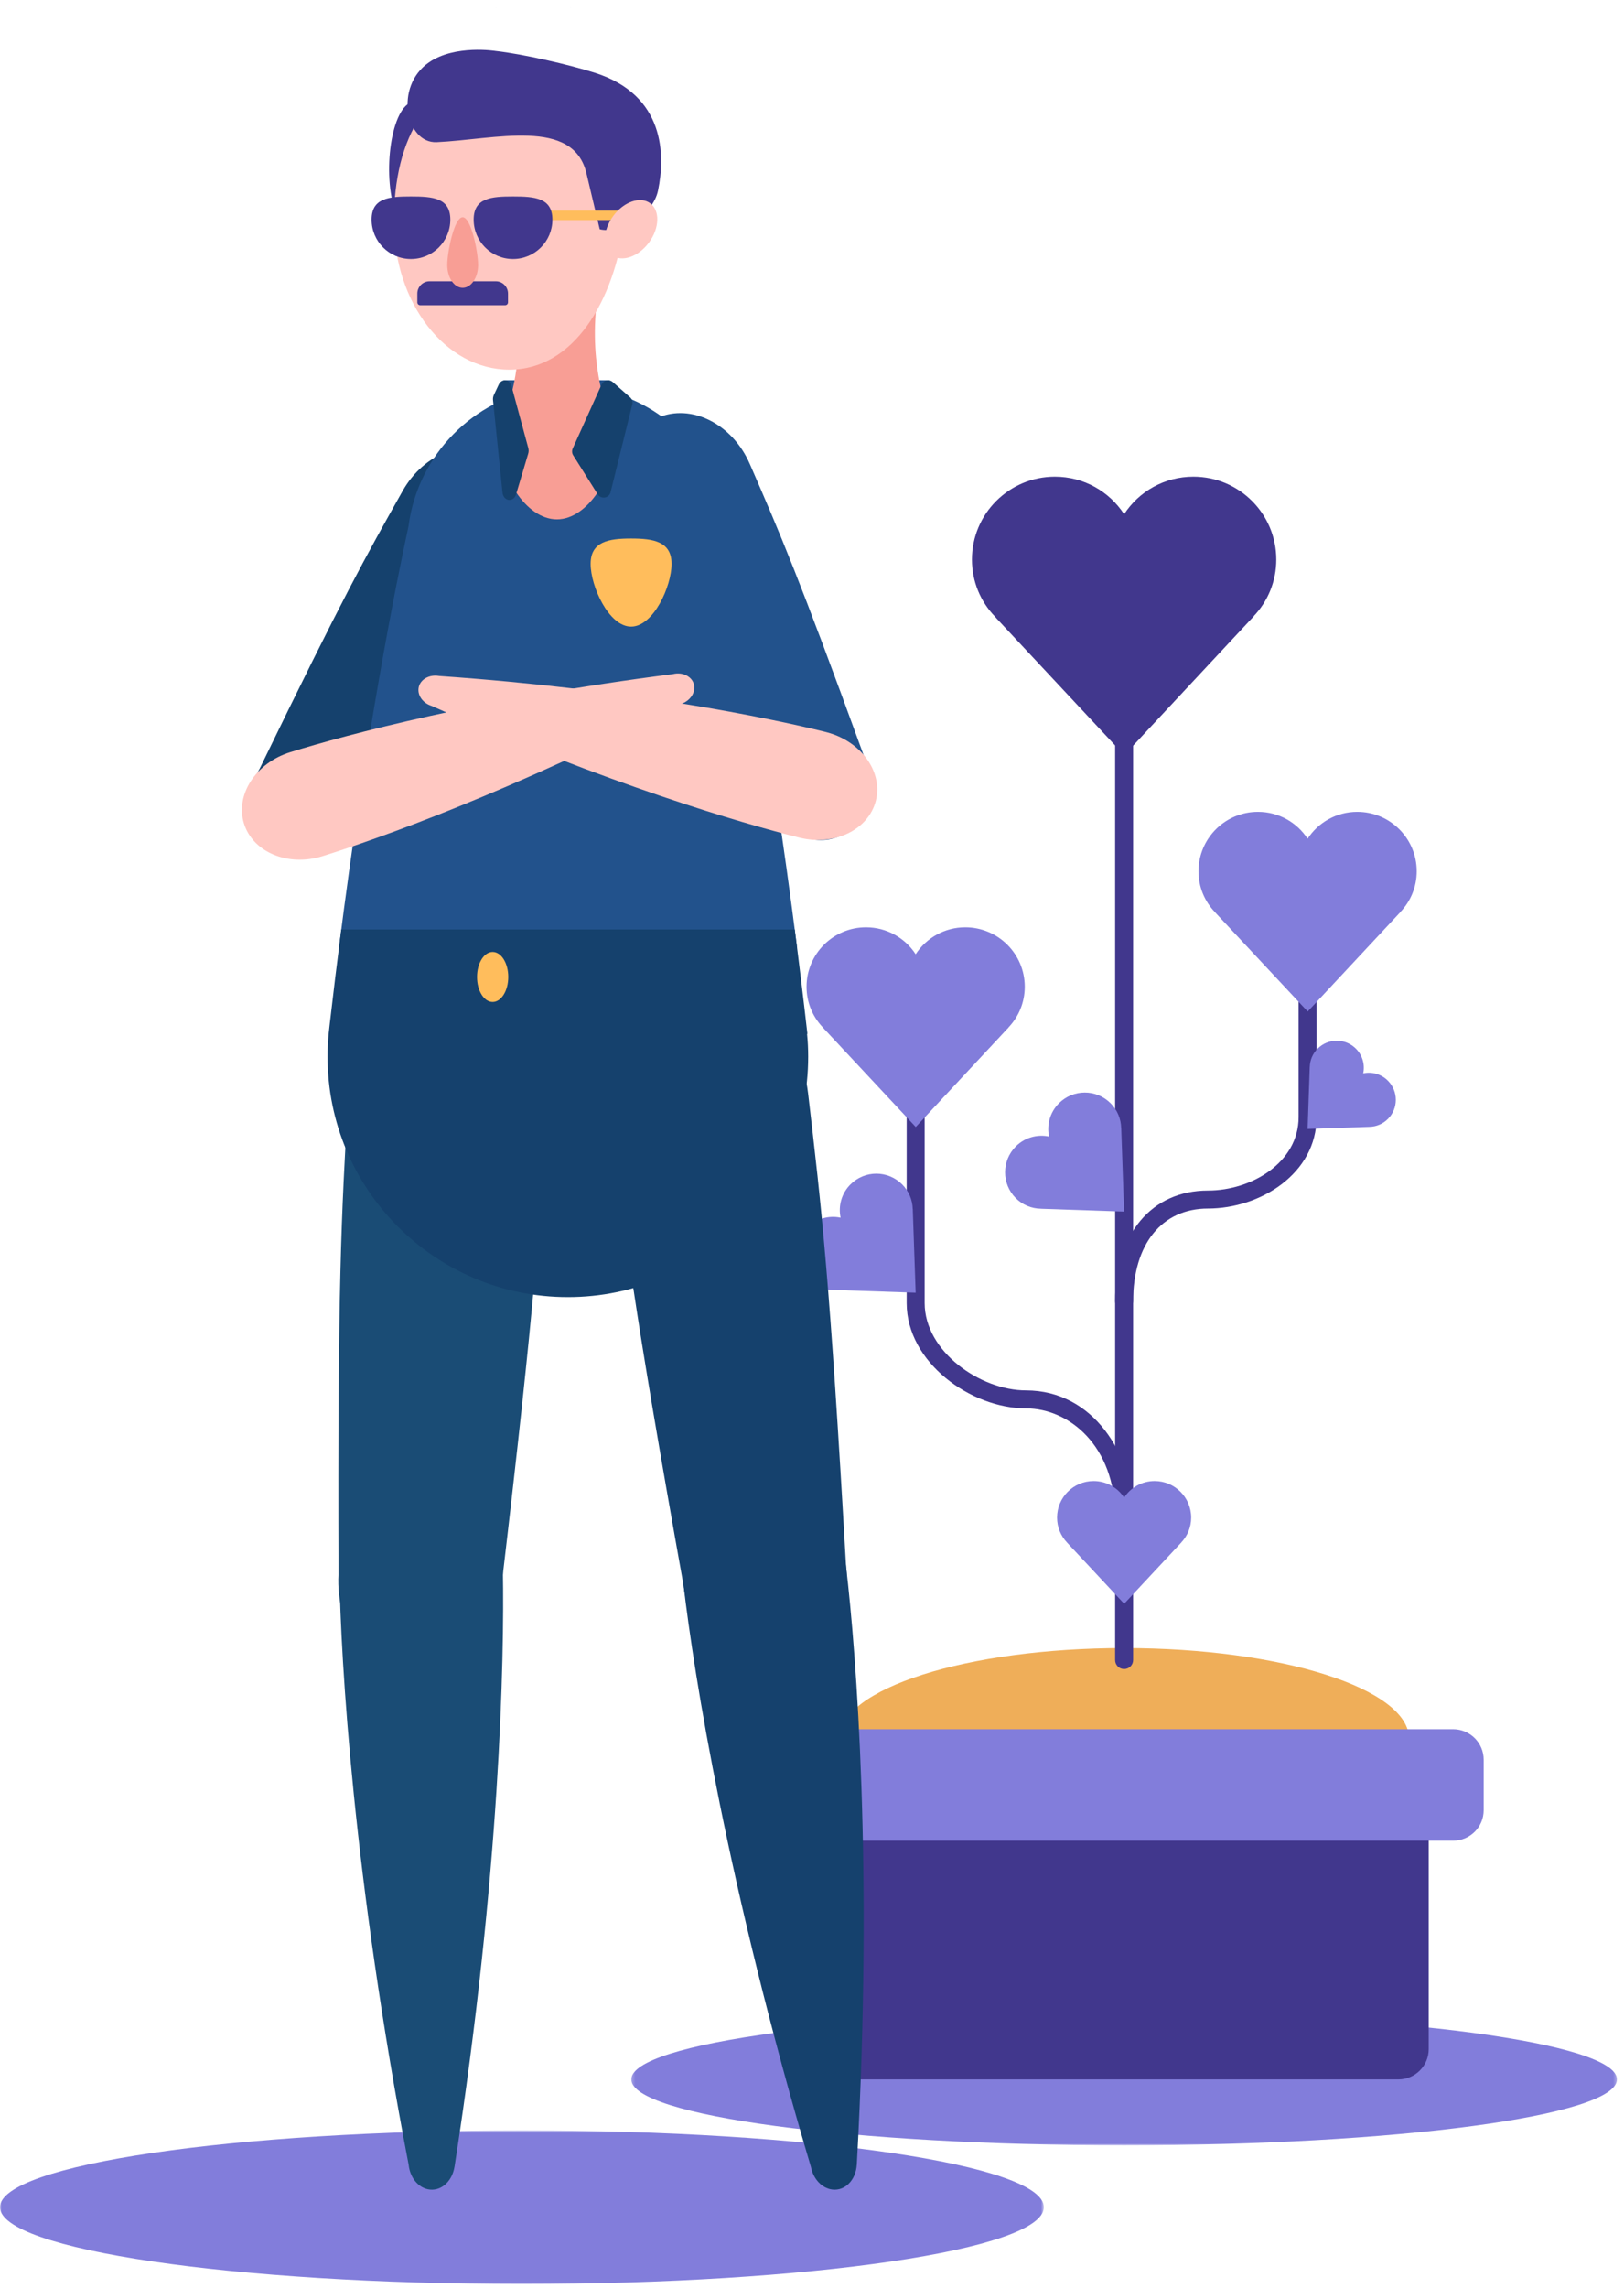
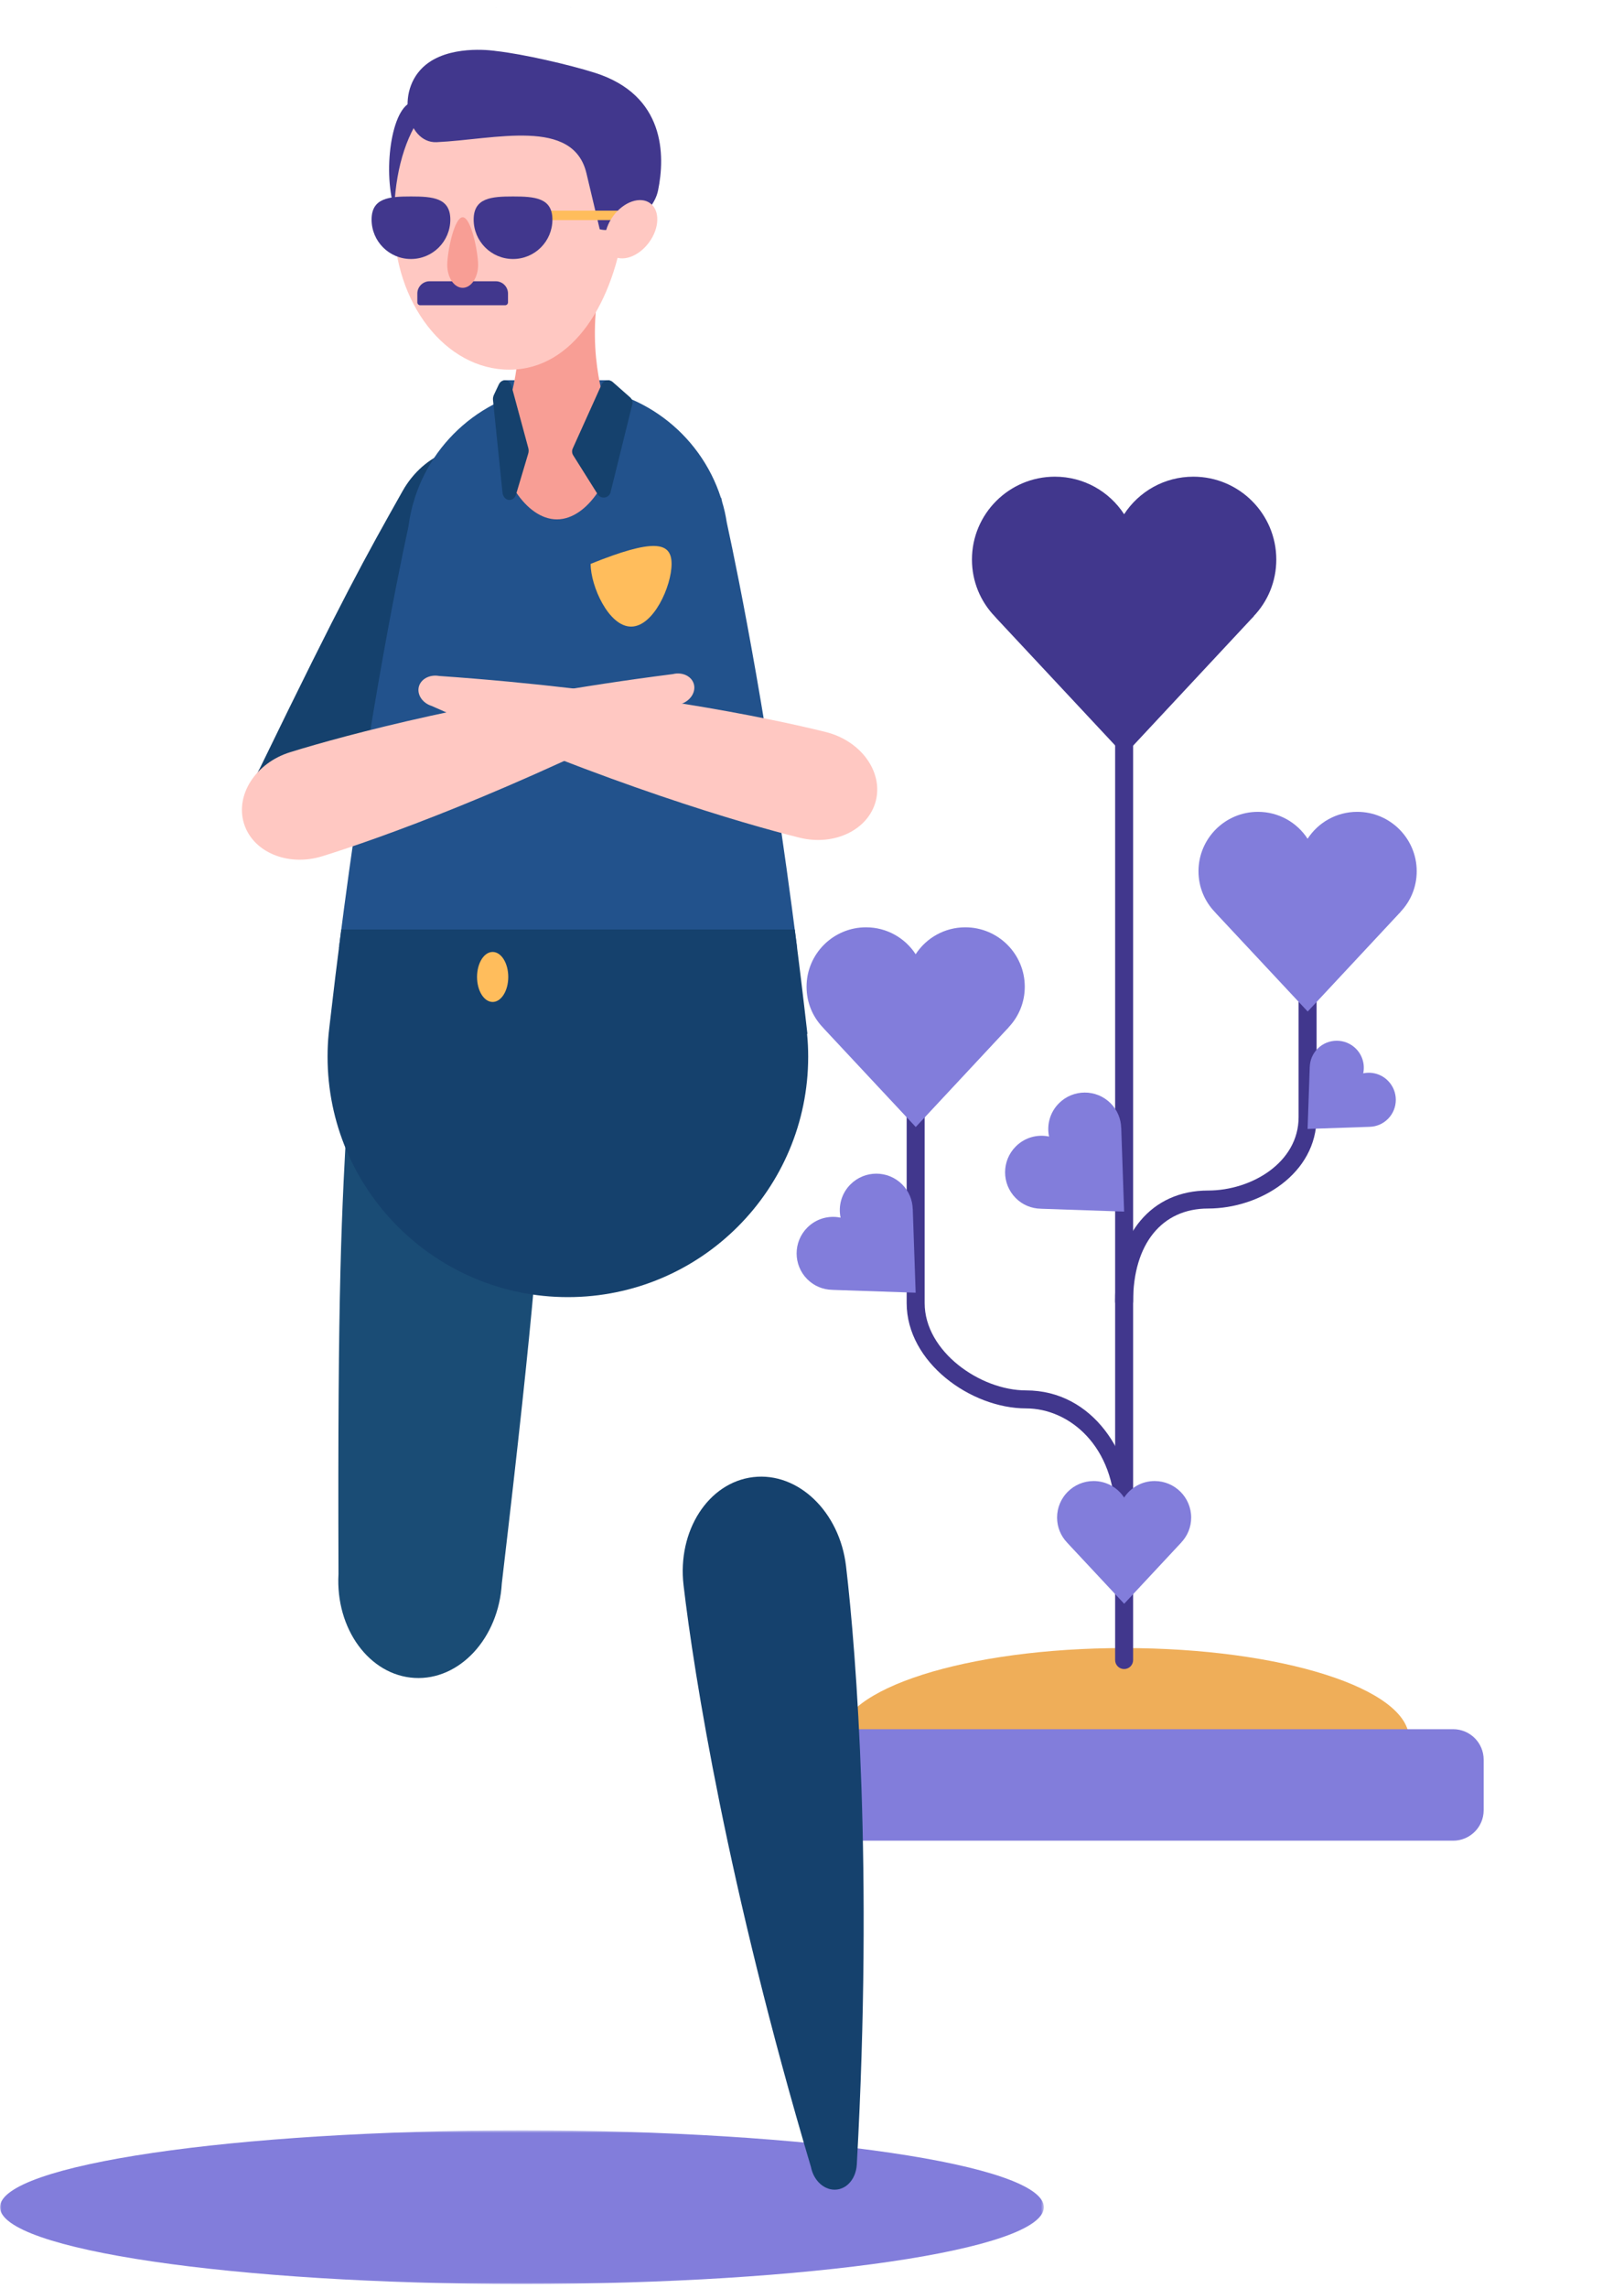
<svg xmlns="http://www.w3.org/2000/svg" xmlns:xlink="http://www.w3.org/1999/xlink" width="500px" height="704px" viewBox="0 0 500 704" version="1.1">
  <title>graphic/blobs/security</title>
  <desc>Created with Sketch.</desc>
  <defs>
    <polygon id="path-1" points="0.232 0.486 303.701 0.486 303.701 41.055 0.232 41.055" />
    <polygon id="path-3" points="0 0.702 321.383 0.702 321.383 47.988 0 47.988" />
    <polygon id="path-5" points="1.116 1.767 3.297 1.767 3.297 2.988 1.116 2.988" />
    <polygon id="path-7" points="0.178 1.767 2.359 1.767 2.359 2.988 0.178 2.988" />
    <polygon id="path-9" points="0 702.779 497.832 702.779 497.832 2.181 0 2.181" />
  </defs>
  <g id="graphic/blobs/security" stroke="none" stroke-width="1" fill="none" fill-rule="evenodd">
    <g id="Group">
      <g id="Group-25-Copy" transform="translate(0, 61.67)" opacity="0">
        <g id="Group-97" transform="translate(249.8, 234.004) scale(-1, 1) translate(-249.8, -234.004) translate(0.3, 30.004)" fill="#E1E0FF">
          <path d="M366.96,-39.063 C418.835,-23.174 513.011,404.464 399.686,440.126 C286.362,475.788 91.911,431.122 64.957,351.448 C38.003,271.775 31.432,23.108 101.413,-7.977 C171.394,-39.063 315.085,-54.952 366.96,-39.063 Z" id="Path-2-Copy" transform="translate(249.542, 203.62) scale(-1, 1) rotate(90) translate(-249.542, -203.62) " />
        </g>
        <path d="M385.619,-40.124 C426.209,-27.024 499.898,325.546 411.227,354.948 C322.555,384.35 170.406,347.525 149.315,281.837 C128.225,216.149 123.083,11.133 177.84,-14.496 C232.597,-40.124 345.029,-53.224 385.619,-40.124 Z" id="Path-2" fill="#D4D3FF" transform="translate(293.745, 159.958) rotate(90) translate(-293.745, -159.958) " />
      </g>
      <g id="Group-84">
        <path d="M346.099,403.199 C344.568,403.199 343.327,401.96 343.327,400.426 L343.327,224.148 C343.327,222.619 344.568,221.38 346.099,221.38 C347.63,221.38 348.869,222.619 348.869,224.148 L348.869,400.426 C348.869,401.96 347.63,403.199 346.099,403.199" id="Fill-1" fill="#41378D" />
        <path d="M346.099,469.237 C344.568,469.237 343.327,468 343.327,466.467 L343.327,400.427 C343.327,379.705 354.554,366.317 371.923,366.317 C385.336,366.317 399.815,357.687 399.815,343.749 L399.815,290.291 C399.815,288.762 401.054,287.521 402.585,287.521 C404.118,287.521 405.355,288.762 405.355,290.291 L405.355,343.749 C405.355,361.112 388.001,371.857 371.923,371.857 C357.701,371.857 348.869,382.805 348.869,400.427 L348.869,466.467 C348.869,468 347.63,469.237 346.099,469.237" id="Fill-3" fill="#41378D" />
        <path d="M433.831,535.022 C433.831,550.445 394.551,562.951 346.096,562.951 C297.644,562.951 258.366,550.445 258.366,535.022 C258.366,519.6 297.644,507.095 346.096,507.095 C394.551,507.095 433.831,519.6 433.831,535.022" id="Fill-5" fill="#EFAE59" />
        <g id="Group-9" transform="translate(194.132, 619.047)">
          <mask id="mask-2" fill="white">
            <use xlink:href="#path-1" />
          </mask>
          <g id="Clip-8" />
-           <path d="M0.232,20.769 C0.232,31.972 68.167,41.055 151.966,41.055 C235.766,41.055 303.701,31.972 303.701,20.769 C303.701,9.566 235.766,0.486 151.966,0.486 C68.167,0.486 0.232,9.566 0.232,20.769" id="Fill-7" fill="#827DDB" mask="url(#mask-2)" />
        </g>
-         <path d="M430.54,639.816 L261.654,639.816 C256.499,639.816 252.32,635.637 252.32,630.482 L252.32,562.927 C252.32,557.77 256.499,553.591 261.654,553.591 L430.54,553.591 C435.696,553.591 439.875,557.77 439.875,562.927 L439.875,630.482 C439.875,635.637 435.696,639.816 430.54,639.816" id="Fill-10" fill="#41378D" />
        <path d="M447.408,566.365 L244.787,566.365 C239.602,566.365 235.401,562.161 235.401,556.977 L235.401,541.45 C235.401,536.266 239.602,532.062 244.787,532.062 L447.408,532.062 C452.593,532.062 456.796,536.266 456.796,541.45 L456.796,556.977 C456.796,562.161 452.593,566.365 447.408,566.365" id="Fill-12" fill="#827DDB" />
        <path d="M346.099,513.554 C344.568,513.554 343.327,512.315 343.327,510.782 L343.327,466.468 C343.327,444.96 329.201,433.356 315.906,433.356 C298.905,433.356 279.145,419.2 279.145,400.947 L279.145,343.748 C279.145,342.217 280.384,340.98 281.914,340.98 C283.445,340.98 284.686,342.217 284.686,343.748 L284.686,400.947 C284.686,415.832 301.767,427.816 315.906,427.816 C336.541,427.816 348.869,447.469 348.869,466.468 L348.869,510.782 C348.869,512.315 347.63,513.554 346.099,513.554" id="Fill-14" fill="#41378D" />
        <path d="M363.651,474.645 L363.688,474.645 L363.44,474.892 L346.114,493.465 L328.86,474.996 L328.546,474.645 C326.614,472.625 325.455,469.925 325.455,466.941 C325.455,460.744 330.492,455.705 336.704,455.705 C340.639,455.705 344.096,457.723 346.097,460.797 C348.097,457.723 351.558,455.705 355.491,455.705 C361.701,455.705 366.74,460.744 366.74,466.941 C366.74,469.925 365.582,472.625 363.651,474.645" id="Fill-16" fill="#827DDB" />
        <path d="M281.009,372.048 L281.035,372.021 L281.035,372.37 L281.914,397.756 L256.655,396.899 L256.184,396.872 C253.389,396.811 250.661,395.721 248.549,393.609 C244.169,389.227 244.169,382.103 248.562,377.71 C251.343,374.927 255.215,373.91 258.803,374.667 C258.044,371.081 259.063,367.207 261.846,364.428 C266.239,360.033 273.361,360.033 277.743,364.415 C279.855,366.527 280.945,369.256 281.009,372.048" id="Fill-18" fill="#827DDB" />
        <path d="M345.192,347.089 L345.218,347.063 L345.218,347.412 L346.097,372.795 L320.838,371.938 L320.367,371.911 C317.575,371.85 314.844,370.76 312.734,368.648 C308.352,364.268 308.352,357.142 312.745,352.751 C315.526,349.968 319.398,348.952 322.986,349.708 C322.227,346.122 323.248,342.246 326.029,339.467 C330.422,335.074 337.546,335.074 341.926,339.457 C344.038,341.568 345.13,344.297 345.192,347.089" id="Fill-20" fill="#827DDB" />
        <path d="M403.257,328.314 L403.237,328.294 L403.237,328.554 L402.585,347.365 L421.302,346.728 L421.654,346.713 C423.724,346.665 425.748,345.858 427.31,344.292 C430.558,341.046 430.558,335.767 427.301,332.511 C425.24,330.449 422.373,329.695 419.712,330.257 C420.275,327.598 419.518,324.726 417.459,322.667 C414.202,319.412 408.924,319.412 405.676,322.658 C404.112,324.222 403.303,326.246 403.257,328.314" id="Fill-22" fill="#827DDB" />
        <path d="M310.481,316.147 L310.538,316.147 L310.137,316.55 L281.942,346.771 L253.865,316.718 L253.352,316.147 C250.207,312.862 248.322,308.466 248.322,303.609 C248.322,293.525 256.521,285.328 266.629,285.328 C273.031,285.328 278.657,288.608 281.913,293.612 C285.17,288.608 290.802,285.328 297.2,285.328 C307.31,285.328 315.507,293.525 315.507,303.609 C315.507,308.466 313.62,312.862 310.481,316.147" id="Fill-24" fill="#827DDB" />
        <path d="M431.151,280.614 L431.21,280.614 L430.808,281.017 L402.613,311.239 L374.536,281.185 L374.024,280.614 C370.878,277.329 368.994,272.933 368.994,268.076 C368.994,257.994 377.191,249.795 387.299,249.795 C393.703,249.795 399.326,253.075 402.585,258.079 C405.84,253.075 411.472,249.795 417.869,249.795 C427.979,249.795 436.179,257.994 436.179,268.076 C436.179,272.933 434.292,277.329 431.151,280.614" id="Fill-26" fill="#827DDB" />
        <path d="M385.939,189.653 L386.02,189.653 L385.457,190.216 L346.135,232.362 L306.977,190.449 L306.264,189.653 C301.878,185.07 299.247,178.941 299.247,172.166 C299.247,158.103 310.681,146.671 324.781,146.671 C333.711,146.671 341.553,151.248 346.096,158.223 C350.635,151.248 358.49,146.671 367.416,146.671 C381.515,146.671 392.947,158.103 392.947,172.166 C392.947,178.941 390.319,185.07 385.939,189.653" id="Fill-28" fill="#41378D" />
        <g id="Group-32" transform="translate(0, 654.791)">
          <mask id="mask-4" fill="white">
            <use xlink:href="#path-3" />
          </mask>
          <g id="Clip-31" />
          <path d="M321.383,24.345 C321.383,37.402 249.441,47.988 160.692,47.988 C71.946,47.988 -0.001,37.402 -0.001,24.345 C-0.001,11.29 71.946,0.702 160.692,0.702 C249.441,0.702 321.383,11.29 321.383,24.345" id="Fill-30" fill="#827DDB" mask="url(#mask-4)" />
        </g>
        <polygon id="Fill-33" fill="#22528C" points="155.082 117.005 187.632 117.005 191.114 126.332 153.812 126.332" />
-         <path d="M154.83,483.166 C155.323,510.515 153.923,576.663 140.02,666.165 C139.987,666.404 139.937,666.623 139.904,666.865 L139.895,666.865 C139.243,670.734 136.477,673.69 133.07,673.75 C129.369,673.816 126.251,670.468 125.813,666.09 L125.813,666.071 C108.736,577.302 104.962,511.378 104.469,484.071 C104.164,467.193 115.188,453.313 129.1,453.062 C143.012,452.814 154.527,466.285 154.83,483.166" id="Fill-35" fill="#1A4C75" />
        <path d="M168.178,341.646 C166.134,377.537 164.936,398.573 154.501,487.184 C153.541,504.039 141.51,517.074 127.619,516.284 C113.727,515.49 103.255,501.175 104.214,484.318 C103.916,395.096 105.113,374.058 107.157,338.169 C108.324,317.72 122.925,301.928 139.778,302.885 C156.63,303.847 169.342,321.199 168.178,341.646" id="Fill-37" fill="#1A4C75" />
        <path d="M109.237,252.858 C103.792,262.51 92.832,266.679 84.754,262.128 C76.688,257.609 74.54,246.087 79.995,236.416 C80.006,236.398 80.006,236.398 80.017,236.379 C105.594,183.708 112.382,171.635 123.971,151.048 C130.585,139.328 143.869,134.294 153.682,139.804 C163.478,145.3 166.065,159.278 159.458,170.98 L159.417,171.054 C147.852,191.604 141.031,203.684 109.237,252.858" id="Fill-39" fill="#15416D" />
        <path d="M223.766,160.788 C223.744,160.744 223.744,160.7 223.744,160.678 C223.417,158.519 222.937,156.381 222.304,154.331 L222.304,154.29 C222.13,153.524 222.042,153.153 222.042,153.153 L221.955,153.177 C215.564,133.26 196.893,118.844 174.84,118.844 C152.809,118.844 134.138,133.238 127.725,153.153 C127.725,153.153 127.703,153.219 127.681,153.328 C126.787,156.076 126.154,158.914 125.784,161.856 C121.849,179.98 112.683,225.691 104.333,291.757 L245.428,291.757 C236.899,224.351 227.544,178.133 223.766,160.788" id="Fill-41" fill="#22528C" />
        <path d="M189.127,136.052 C189.127,145.824 181.21,159.806 171.457,159.806 C161.709,159.806 153.813,145.824 153.813,136.052 C153.813,134.004 154.162,132.017 154.816,130.187 C154.836,130.119 154.86,130.054 154.882,129.988 C157.412,122.354 162.582,107.26 157.824,84.381 L157.846,84.381 C157.15,82.677 156.755,80.801 156.755,78.84 C156.755,70.702 163.345,64.117 171.457,64.117 C179.595,64.117 186.181,70.702 186.181,78.84 C186.181,80.801 185.81,82.677 185.09,84.381 C180.337,107.26 185.528,122.354 188.059,129.988 C188.08,130.054 188.1,130.119 188.124,130.187 C188.778,132.017 189.127,134.004 189.127,136.052" id="Fill-43" fill="#F89E95" />
        <path d="M260.48,481.907 C263.674,509.074 268.817,575.038 263.824,665.473 C263.816,665.717 263.789,665.939 263.783,666.182 L263.774,666.182 C263.508,670.099 261.045,673.312 257.662,673.709 C253.983,674.141 250.551,671.118 249.683,666.808 L249.681,666.786 C223.914,580.138 213.642,514.909 210.456,487.785 C208.486,471.018 218.083,456.12 231.902,454.497 C245.72,452.872 258.511,465.14 260.48,481.907" id="Fill-45" fill="#15416D" />
-         <path d="M248.788,336.351 C252.985,372.054 255.443,392.981 260.497,482.061 C262.467,498.826 252.874,513.746 239.056,515.371 C225.237,516.994 212.444,504.707 210.475,487.937 C194.743,400.111 192.283,379.186 188.088,343.486 C185.695,323.141 197.346,305.061 214.111,303.091 C230.874,301.121 246.398,316.011 248.788,336.351" id="Fill-47" fill="#15416D" />
        <path d="M101.504,315.22 C102.667,305.064 103.86,295.32 105.069,285.996 L244.691,285.996 C246.01,296.208 247.319,306.914 248.589,318.121 L248.477,318.121 C248.717,320.435 248.826,322.769 248.826,325.123 C248.826,365.98 215.695,399.113 174.838,399.113 C133.962,399.113 100.85,365.98 100.85,325.123 C100.85,322.769 100.959,320.435 101.179,318.121 C101.286,317.142 101.395,316.18 101.504,315.22" id="Fill-49" fill="#15416D" />
        <path d="M146.87,300.603 C146.87,304.852 149.021,308.296 151.677,308.296 C154.334,308.296 156.485,304.852 156.485,300.603 C156.485,296.352 154.334,292.907 151.677,292.907 C149.021,292.907 146.87,296.352 146.87,300.603" id="Fill-51" fill="#FFBD5C" />
        <path d="M176.327,138.018 L185.225,118.291 C185.827,116.952 187.557,116.579 188.658,117.552 L193.998,122.259 C194.609,122.796 194.868,123.631 194.672,124.423 L187.984,151.446 C187.519,153.318 185.037,153.715 184.012,152.083 L176.469,140.078 C176.081,139.458 176.026,138.686 176.327,138.018" id="Fill-53" fill="#15416D" />
        <path d="M162.654,137.861 L157.498,118.805 C156.913,116.648 154.485,116.356 153.556,118.328 L152.053,121.523 C151.824,122.01 151.731,122.575 151.789,123.131 L154.706,151.55 C154.987,154.275 158.122,154.696 158.889,152.111 L162.635,139.551 C162.796,139.006 162.803,138.413 162.654,137.861" id="Fill-55" fill="#15416D" />
-         <path d="M265.84,232.198 C270.253,242.363 266.965,253.618 258.463,257.315 C249.989,261.021 239.508,255.784 235.084,245.6 C235.075,245.578 235.075,245.578 235.069,245.558 C208.495,193.38 202.965,180.683 193.54,159.021 C188.183,146.675 192.179,133.045 202.496,128.543 C212.794,124.049 225.498,130.419 230.844,142.745 L230.881,142.823 C240.286,164.444 245.807,177.172 265.84,232.198" id="Fill-57" fill="#22528C" />
        <g id="Group-61" transform="translate(150.507, 0.414)">
          <mask id="mask-6" fill="white">
            <use xlink:href="#path-5" />
          </mask>
          <g id="Clip-60" />
          <path d="M2.196,1.768 C2.196,1.855 2.196,1.94 2.217,2.027 L2.196,2.027 L2.196,1.768 Z" id="Fill-59" fill="#4F47AE" mask="url(#mask-6)" />
        </g>
        <g id="Group-64" transform="translate(174.5, 0.414)">
          <mask id="mask-8" fill="white">
            <use xlink:href="#path-7" />
          </mask>
          <g id="Clip-63" />
          <path d="M1.28,1.768 L1.28,2.027 L1.258,2.027 C1.28,1.94 1.28,1.855 1.28,1.768" id="Fill-62" fill="#4F47AE" mask="url(#mask-8)" />
        </g>
        <path d="M89.352,231.442 C106.453,226.126 148.359,214.91 207.223,207.407 L207.306,207.38 C210.126,206.748 212.861,208.039 213.599,210.393 C214.316,212.751 212.778,215.357 210.102,216.448 L210.019,216.474 C157.246,243.624 116.435,258.112 99.292,263.439 C99.27,263.445 99.27,263.445 99.251,263.452 C88.643,266.732 77.857,262.226 75.113,253.394 C72.388,244.558 78.745,234.722 89.352,231.442" id="Fill-65" fill="#FFC8C2" />
        <path d="M246.108,257.738 C228.728,253.419 187.079,241.287 132.851,217.191 L132.766,217.169 C130.026,216.249 128.358,213.727 128.944,211.334 C129.553,208.946 132.221,207.513 135.074,207.969 L135.159,207.986 C194.362,212.126 236.773,220.892 254.194,225.224 C254.216,225.229 254.216,225.229 254.238,225.235 C265.007,227.929 271.895,237.372 269.666,246.346 C267.415,255.319 256.877,260.43 246.108,257.738" id="Fill-67" fill="#FFC8C2" />
-         <path d="M206.767,173.5 C206.767,180.382 201.187,192.804 194.306,192.804 C187.424,192.804 181.844,180.382 181.844,173.5 C181.844,166.618 187.424,165.698 194.306,165.698 C201.187,165.698 206.767,166.618 206.767,173.5" id="Fill-69" fill="#FFBD5C" />
+         <path d="M206.767,173.5 C206.767,180.382 201.187,192.804 194.306,192.804 C187.424,192.804 181.844,180.382 181.844,173.5 C201.187,165.698 206.767,166.618 206.767,173.5" id="Fill-69" fill="#FFBD5C" />
        <path d="M127.882,31.235 C120.791,31.235 117.661,51.854 121.377,64.115 C125.09,76.374 142.448,50.58 142.448,50.58 C142.448,50.58 138.35,28.164 127.882,31.235" id="Fill-71" fill="#41378D" />
        <path d="M192.333,68.076 C195.808,41.375 191.24,22.402 156.809,22.402 C131.511,22.402 121.283,42.852 121.283,68.076 C121.283,93.3 137.189,113.749 156.809,113.749 C176.43,113.749 189.081,93.09 192.333,68.076" id="Fill-73" fill="#FFC8C2" />
        <path d="M152.694,15.696 C160.991,16.612 175.346,19.921 183.157,22.401 C204.83,29.285 204.83,47.812 202.607,58.59 C200.91,66.818 189.945,71.976 184.643,70.537 L180.557,53.32 C176.474,36.103 152.443,42.902 134.443,43.742 C125.018,44.185 121.229,26.683 132.059,19.201 C140.108,13.643 152.694,15.696 152.694,15.696" id="Fill-75" fill="#41378D" />
        <mask id="mask-10" fill="white">
          <use xlink:href="#path-9" />
        </mask>
        <g id="Clip-78" />
        <polygon id="Fill-77" fill="#FFBD5C" mask="url(#mask-10)" points="161.657 67.717 197.495 67.717 197.495 64.818 161.657 64.818" />
        <path d="M170.076,67.571 C170.076,74.265 164.649,79.694 157.954,79.694 C151.26,79.694 145.833,74.265 145.833,67.571 C145.833,60.876 151.26,60.455 157.954,60.455 C164.649,60.455 170.076,60.876 170.076,67.571" id="Fill-79" fill="#41378D" mask="url(#mask-10)" />
        <path d="M138.645,67.571 C138.645,74.265 133.218,79.694 126.522,79.694 C119.83,79.694 114.403,74.265 114.403,67.571 C114.403,60.876 119.83,60.455 126.522,60.455 C133.218,60.455 138.645,60.876 138.645,67.571" id="Fill-80" fill="#41378D" mask="url(#mask-10)" />
        <path d="M200.185,62.535 C203.234,64.775 203.073,70.174 199.827,74.591 C196.579,79.012 191.475,80.777 188.426,78.537 C185.376,76.297 185.538,70.896 188.784,66.479 C192.034,62.06 197.138,60.295 200.185,62.535" id="Fill-81" fill="#FFC8C2" mask="url(#mask-10)" />
        <path d="M155.52,93.923 L129.378,93.923 C128.887,93.923 128.488,93.524 128.488,93.035 L128.488,90.328 C128.488,88.238 130.185,86.543 132.275,86.543 L152.624,86.543 C154.713,86.543 156.406,88.238 156.406,90.328 L156.406,93.035 C156.406,93.524 156.011,93.923 155.52,93.923" id="Fill-82" fill="#41378D" mask="url(#mask-10)" />
        <path d="M147.2,81.517 C147.2,77.63 145.071,66.854 142.447,66.854 C139.823,66.854 137.699,77.63 137.699,81.517 C137.699,85.404 139.823,88.558 142.447,88.558 C145.071,88.558 147.2,85.404 147.2,81.517" id="Fill-83" fill="#F89E95" mask="url(#mask-10)" />
      </g>
    </g>
  </g>
</svg>